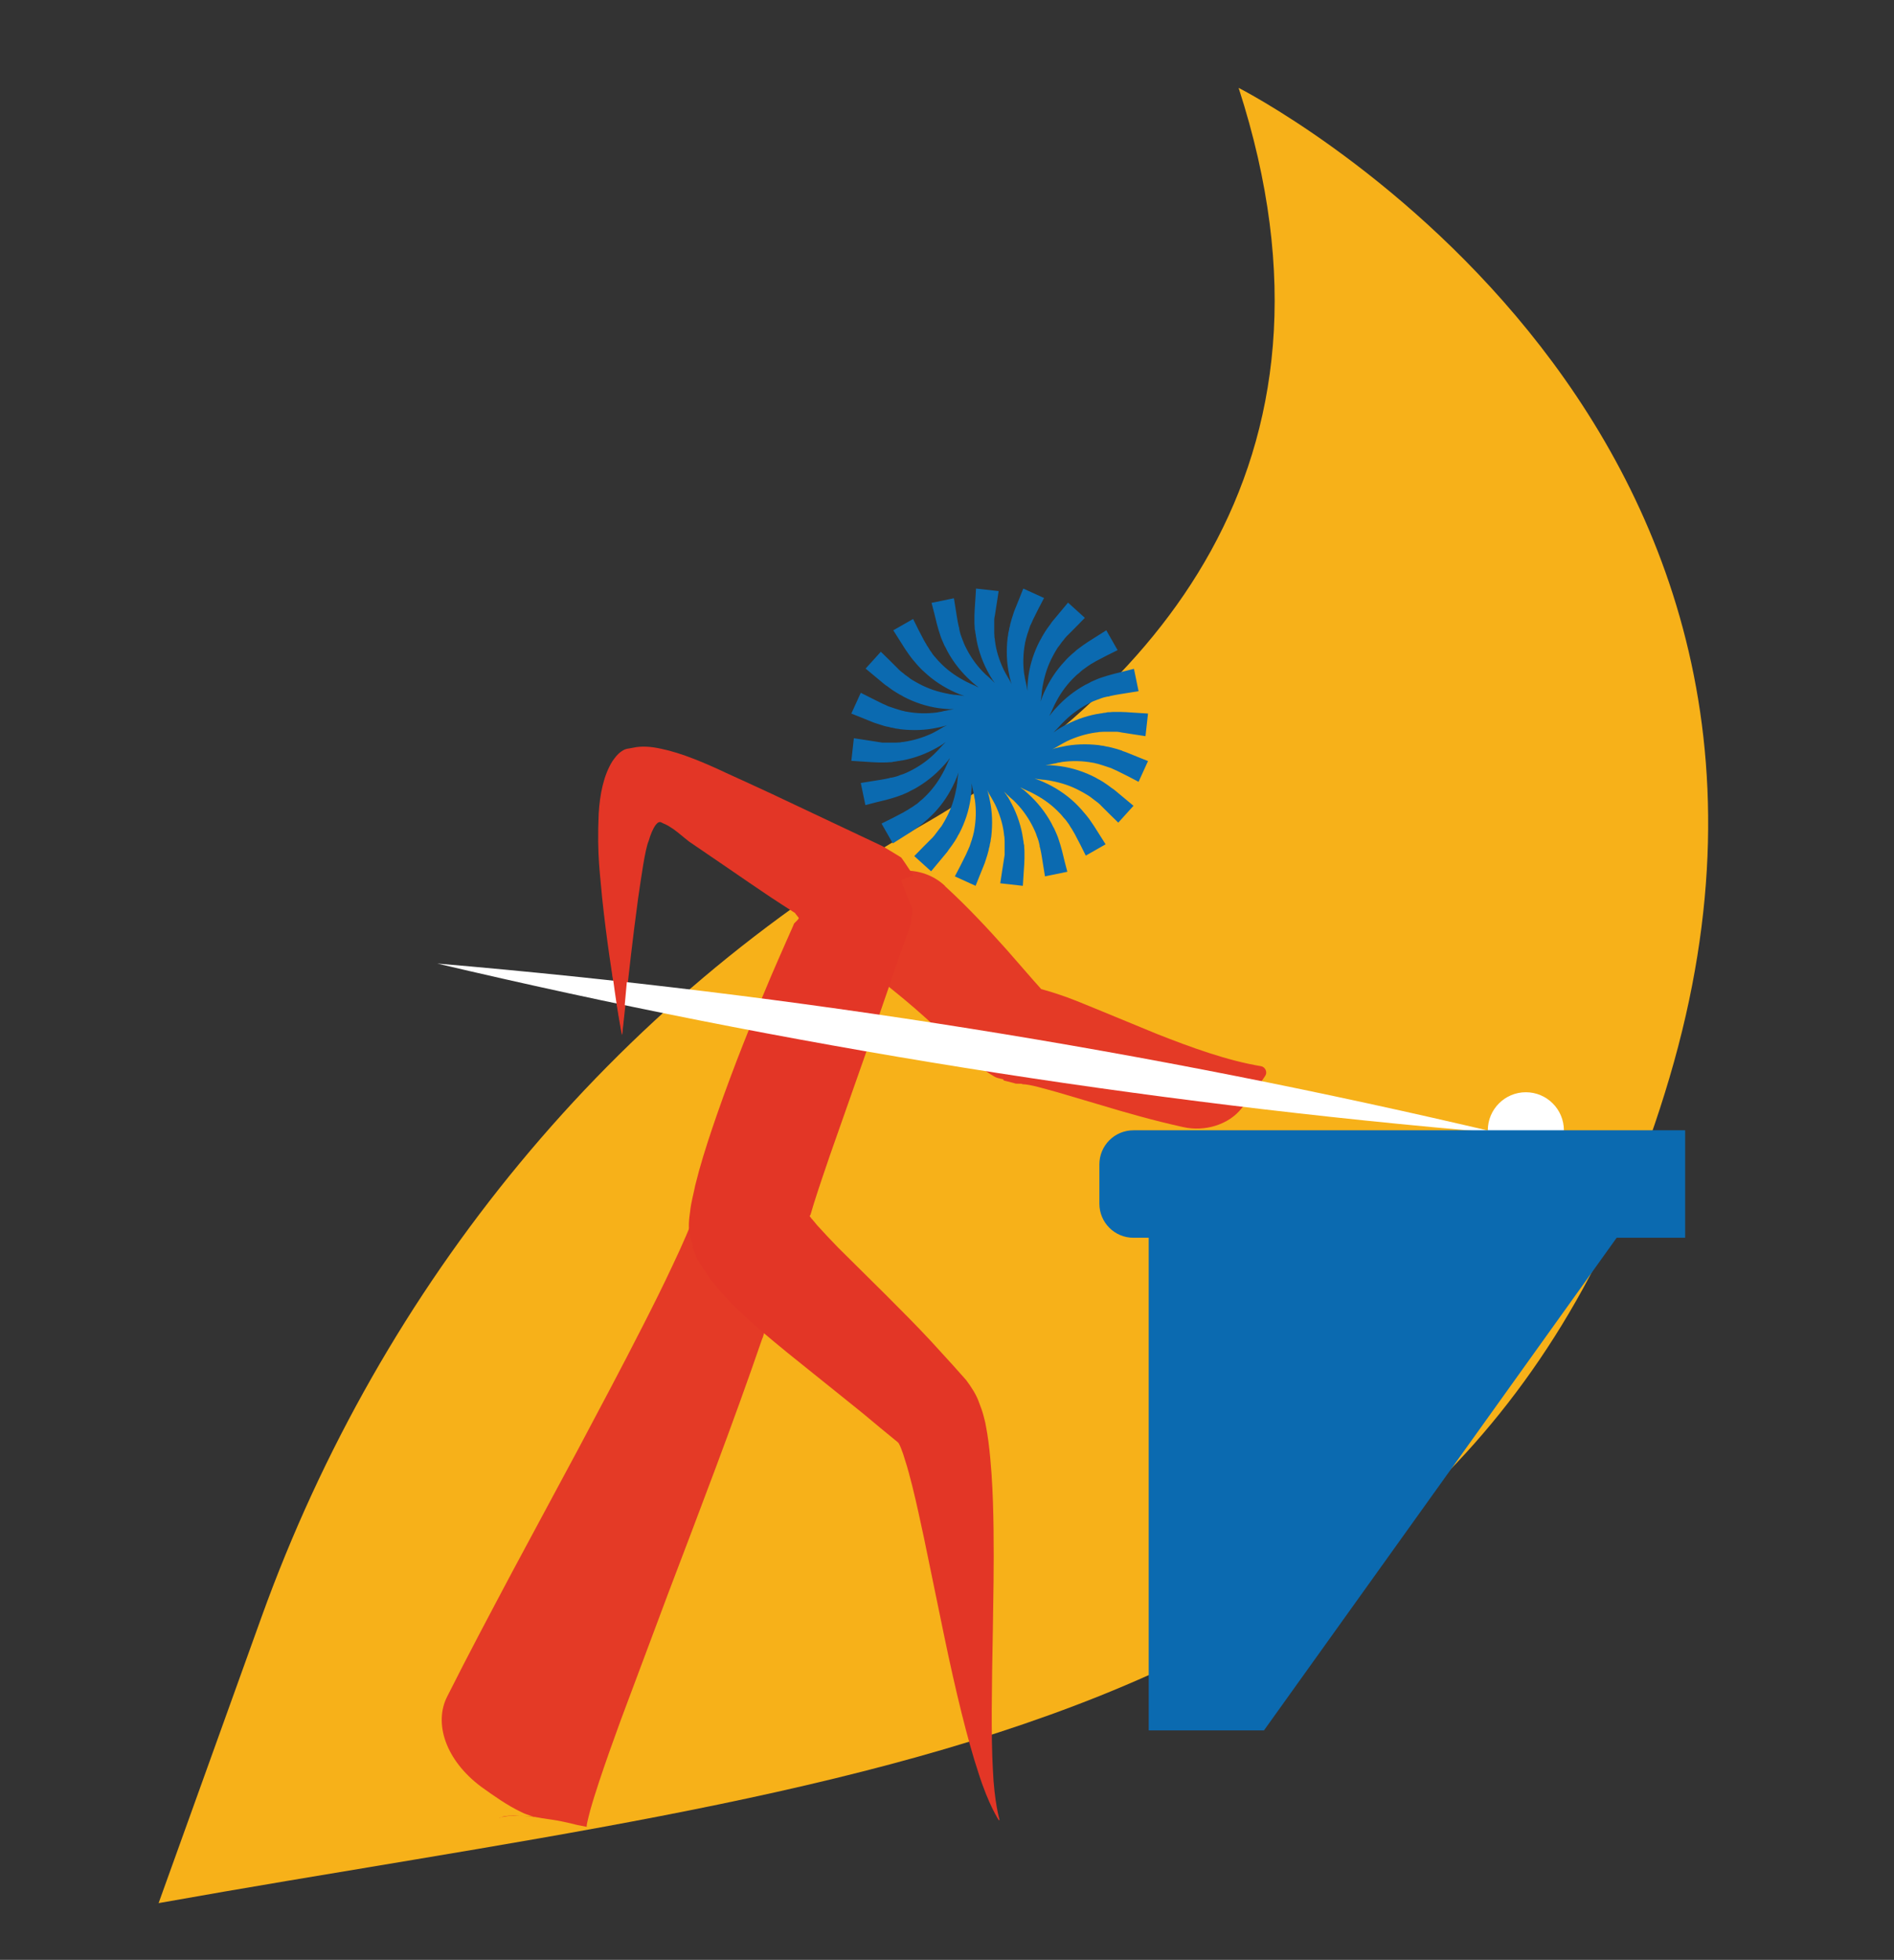
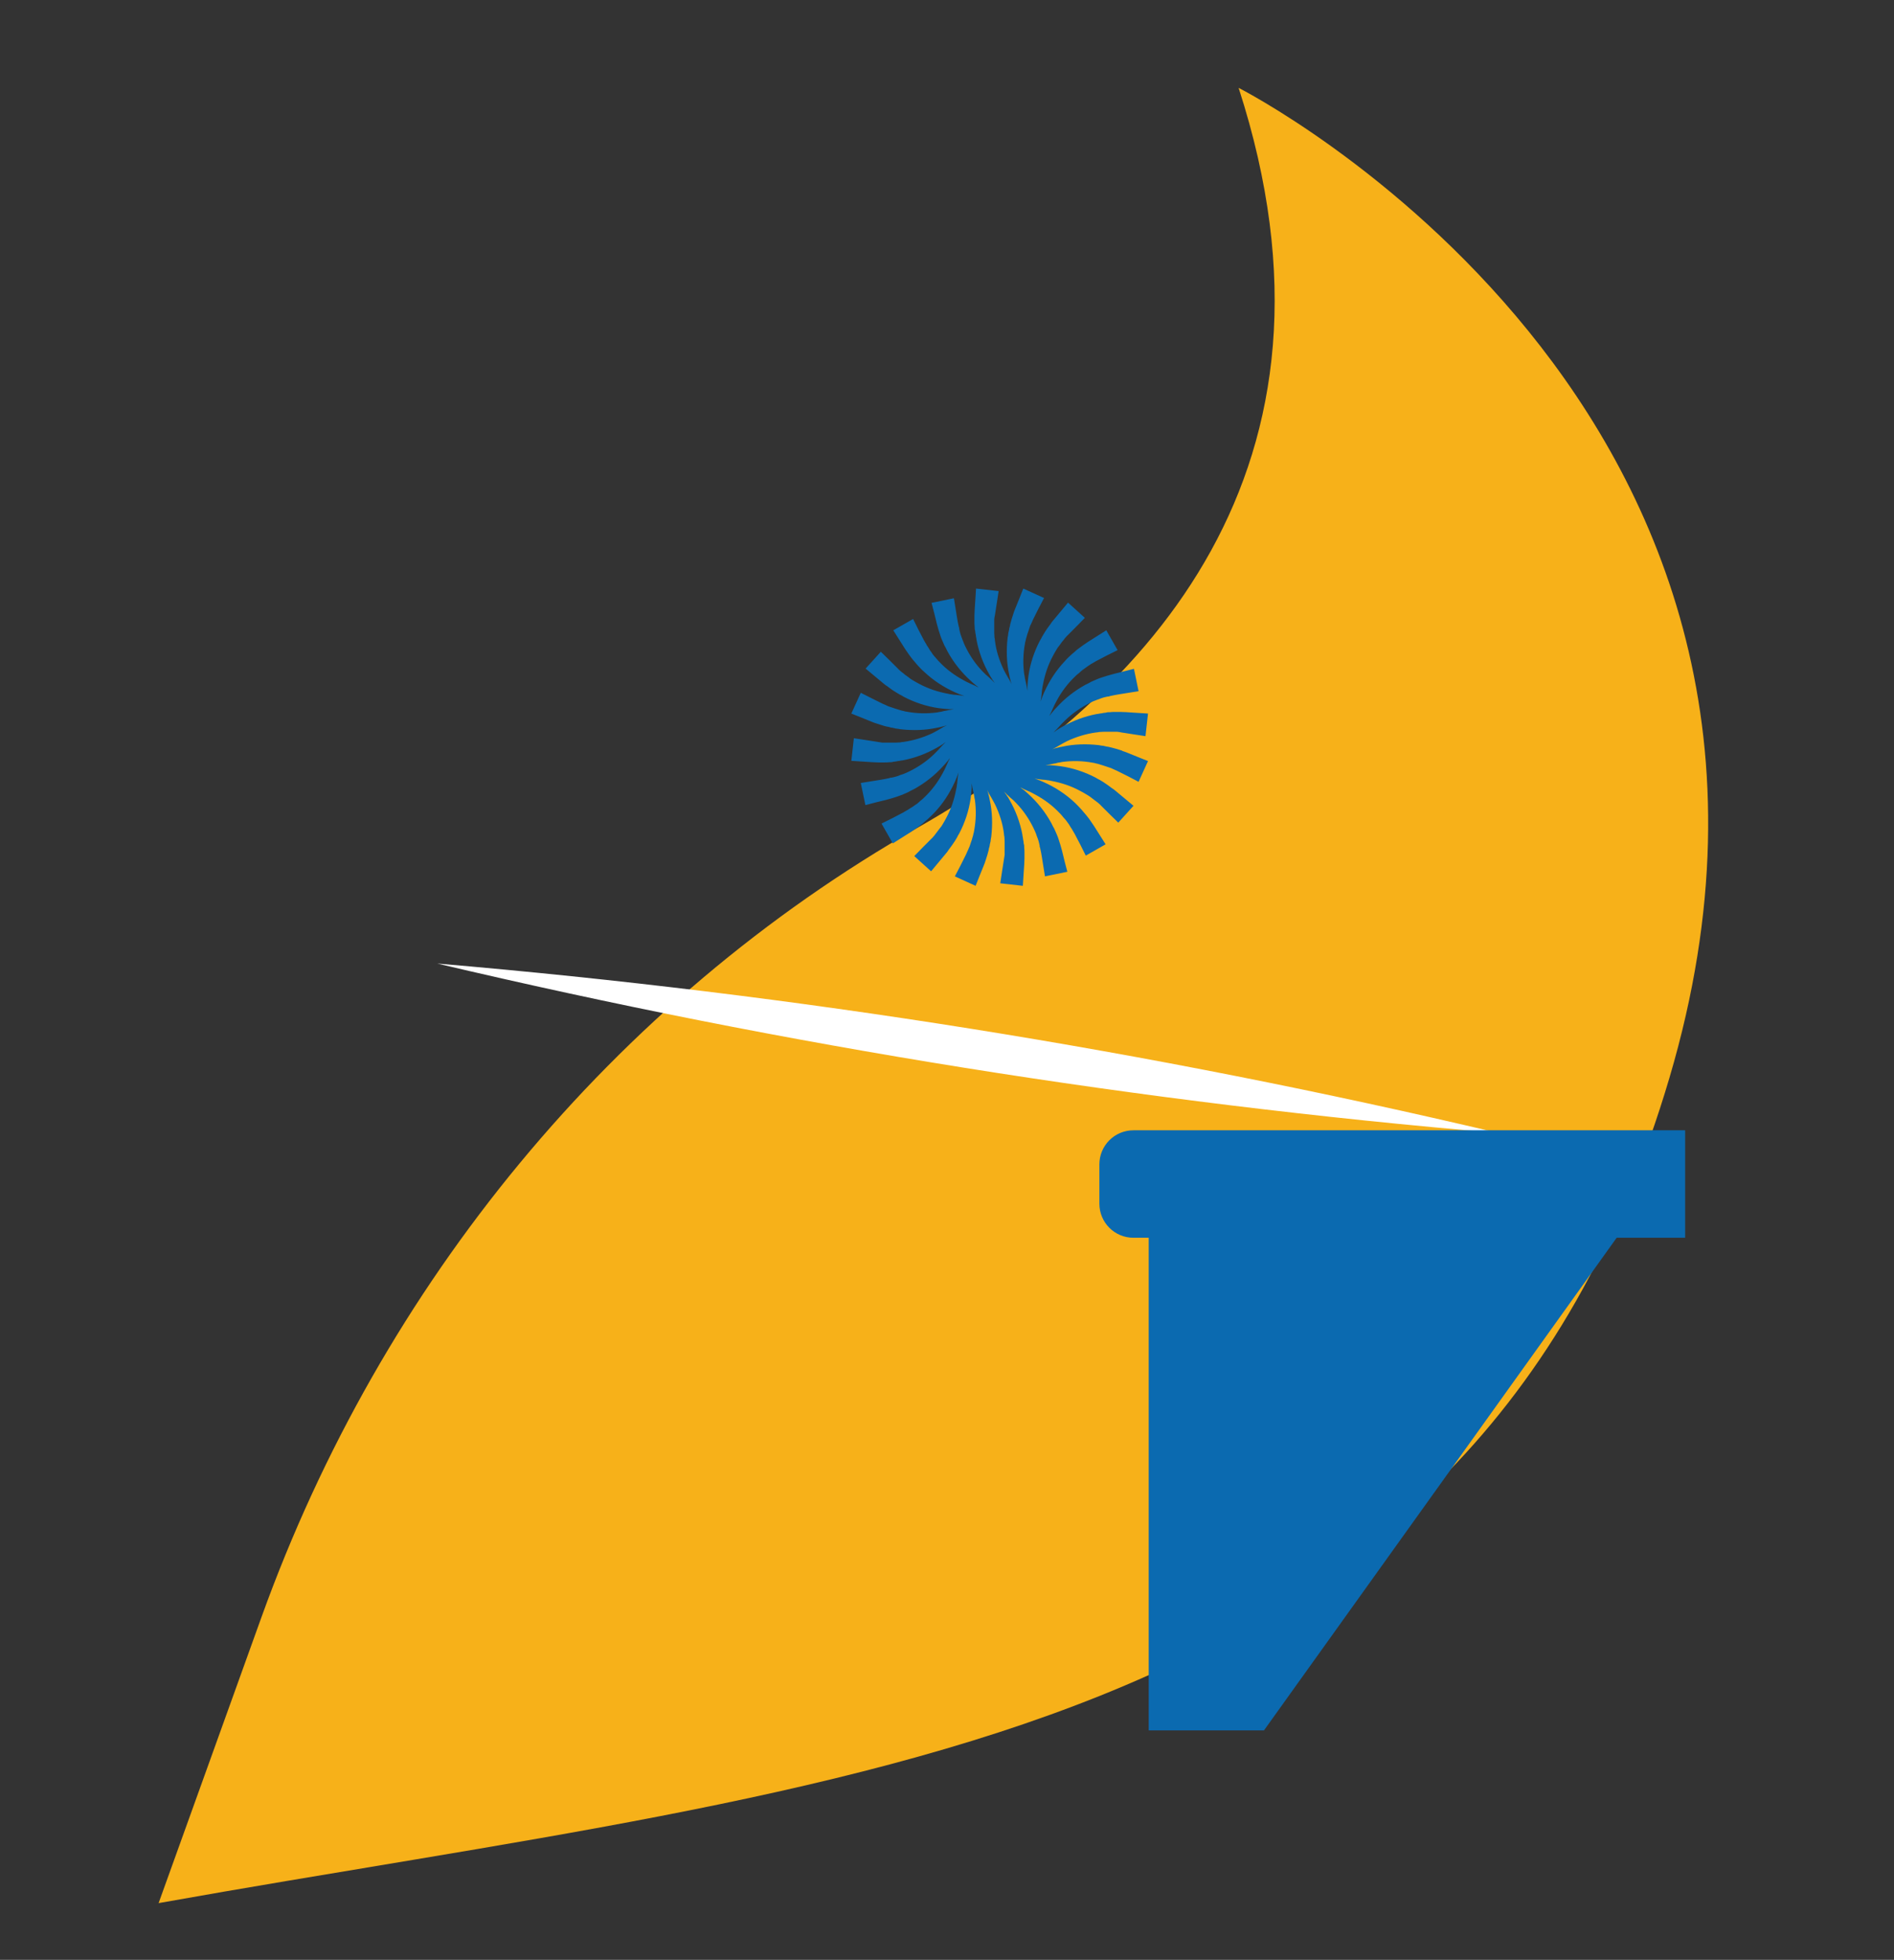
<svg xmlns="http://www.w3.org/2000/svg" id="Layer_1" version="1.1" viewBox="0 0 821.6 849.8">
  <rect x="0" y="0" width="821.6" height="849.8" fill="#333333" stroke="none" />
  <defs>
    <style>
      .st0 {
        fill: #e43a26;
      }

      .st1 {
        fill: #0b6ab0;
      }

      .st2 {
        fill: #fff;
      }

      .st3 {
        fill: #f7b119;
      }

      .st4 {
        fill: #e33626;
      }
    </style>
  </defs>
  <path class="st3" d="M537.3,38.1s273,138.2,186.9,429.2c-86,291-353.4,304-655.4,357.9l44.7-124.2c51.9-144,151.9-266.5,284.9-342.3,99.8-56.9,192.3-155.9,138.9-320.6" />
-   <path class="st0" d="M409.9,384.2c9.6,8.8,18.4,18.2,26.7,27.5l11.7,13.4c4.9,5.4,3.1,3.6,3.5,3.8,11.2,3.1,18.5,6.5,26.7,9.8l23.3,9.6c15.2,6,30.7,11.6,45.2,14,1.8.3,2.9,2.5,1.9,4.1-3,4.6-6.5,9.6-10.4,14.3-5.4,6.8-15.7,10.2-25.3,8-12.7-2.8-25-6.3-36.9-9.9l-17.6-5.2c-5.6-1.5-11.5-3.4-15.3-3.5.3-.4-2.8,0-3.3-.4l-3.1-.8-1.6-.4c-.2-.9-1-.5-1.4-.8-1.1-.2-2.1-.5-3-1.1-1.9-1.1-3.6-2.3-5.3-3.7l-2.5-2c-1-.4-1.2-.9-1.8-1.3-4.1-3.6-7.2-6.5-10.5-9.6-6.4-6-12.5-11.6-18.8-16.8-6.3-5.2-12.6-10.3-19-14.7-6.5-4.4-13-8.6-19.7-12-1.6-.9-1-4.5,1.3-6.6,5-4.7,10.2-9.3,15.5-13.6,13.4-11.2,29.8-11.5,39.7-2.2" />
-   <path class="st0" d="M330.7,580.3c-13,37.8-27.1,74.4-41,111l-20.4,54.5c-3.3,9-6.5,18-9.4,26.7-1.4,4.3-2.8,8.6-3.9,12.6-.5,1.9-1,3.9-1.3,5.3-.2.8-.2,1.3-.2,1.7h0c0,0,.2.2-.1,0l-2.5-.5c-1.8-.3-3.2-.7-4.4-1-2.7-.6-5.4-1.2-8.2-1.6l-4.1-.6-3.2-.6c-2.4-.4-5.4-.4-7.2-.6-1.7-.2-3.3,0-4.8.2-.9,0-1.8.2-2.5.6-.4,0-.6.2-.7.4.2-.5,0-.5,0,0-.6-.3,4.9-1.8,11.8-.9l2.7.3,1.3.2c.4,0,1.1.2.6.1-.9,0-1.6-.4-2.4-.6-1.6-.5-3.2-1-4.7-1.8-6.1-2.9-11.7-6.9-17.3-10.9-15.6-11.6-20.7-27.7-14.8-39.2,9.4-18.7,18.9-36.5,28.4-54.4l28.6-53.2c9.4-17.7,18.8-35.3,27.8-53,4.5-8.8,8.9-17.6,13-26.4,4.1-8.6,8.1-17.7,10.7-25.2.7-2,3.7-2.6,5.8-1.3,4.6,3.1,8.9,7.3,13.2,11.7,10.9,11.2,14.7,30.3,9.3,46.4" />
  <path class="st1" d="M486.8,325.5c-.6-.2-1.6-.5-2.2-.7-.7-.2-1.5-.4-2.2-.6-.5-.1-1.2-.3-1.7-.4-.5,0-1.5-.3-2-.4-.5,0-1.5-.2-2-.3-5.3-.6-10.8-.5-16.1.7-.7.1-1.6.3-2.2.5-.2,0-.7.2-.8.2-.2,0-.9.3-1.2.4,1.1-.5,2.2-1.1,3.3-1.8.4-.2,1.2-.7,1.6-.9.4-.2,1.1-.6,1.5-.8,4-1.9,8.3-3.2,12.6-3.8.3,0,1.1-.1,1.4-.2.6,0,1.4-.1,1.9-.1.4,0,1.3,0,1.7,0,.7,0,1.5,0,2.2,0h1c0,0,.5,0,.5,0h.5c.5,0,1.4.2,1.9.3,1.4.2,8.8,1.4,10.4,1.6l1.1-9.8c-.7,0-8.8-.6-9.3-.6-.8,0-1.8-.1-2.6-.1s-1.6,0-2.3,0c-.7,0-1.6,0-2.3.1-.5,0-1.3,0-1.7.2-.5,0-1.5.2-2,.3-.5,0-1.5.3-2,.3-5.3,1-10.4,2.9-15.1,5.6-.6.3-1.4.8-2,1.2-.2.1-.6.4-.7.5-.1.1-.7.5-1,.7.9-.9,1.8-1.8,2.6-2.7.3-.4.9-1,1.3-1.4.3-.3.9-.9,1.2-1.2,3.2-3.1,6.9-5.6,10.8-7.6.3-.1,1-.5,1.3-.6.5-.2,1.3-.5,1.8-.7.4-.1,1.2-.4,1.6-.6.6-.2,1.5-.5,2.1-.6l.9-.2h.5c0-.1.5-.2.5-.2.5-.1,1.4-.3,1.9-.4,1.4-.3,8.8-1.4,10.4-1.7l-2-9.7c-.6.2-8.5,2.1-9.1,2.3-.8.2-1.8.5-2.5.7-.6.2-1.6.5-2.2.7-.7.2-1.5.5-2.2.8-.4.2-1.2.5-1.6.7-.5.2-1.4.6-1.8.9-.4.2-1.4.7-1.8.9-4.7,2.6-9,6-12.6,10-.5.5-1.1,1.2-1.5,1.7-.1.1-.4.5-.6.7,0,.1-.5.7-.8,1,.6-1.1,1.1-2.2,1.6-3.4.2-.5.6-1.2.8-1.7.2-.4.6-1.1.8-1.5,2.1-3.9,4.8-7.5,8-10.5.2-.2.8-.8,1.1-1,.4-.3,1.1-.9,1.5-1.3.3-.3,1-.8,1.3-1,.5-.4,1.2-.9,1.8-1.3l.8-.5.4-.3.4-.2c.5-.3,1.2-.7,1.7-1,1.2-.7,7.9-4.1,9.4-4.8l-4.9-8.6c-.6.4-7.4,4.7-7.9,5-.7.5-1.5,1-2.2,1.5-.6.4-1.3,1-1.9,1.4-.6.4-1.3,1-1.8,1.5-.3.3-1,.8-1.3,1.1-.4.4-1.1,1-1.5,1.4-.4.4-1.1,1.1-1.4,1.5-3.7,3.9-6.7,8.5-8.9,13.4-.3.6-.6,1.5-.9,2.1,0,.2-.2.6-.3.8,0,.2-.3.8-.4,1.2.2-1.2.4-2.5.5-3.7,0-.5.1-1.3.2-1.8,0-.4.2-1.3.3-1.7.8-4.4,2.2-8.6,4.3-12.5.2-.3.5-1,.7-1.3.3-.5.7-1.2,1-1.7.2-.4.7-1.1,1-1.4.4-.5.9-1.2,1.3-1.8l.6-.7.3-.4.3-.4c.4-.4.9-1.1,1.3-1.4,1-1,6.3-6.3,7.4-7.5l-7.3-6.6c-.4.5-5.6,6.7-6,7.2-.5.6-1.2,1.4-1.6,2.1-.4.6-1,1.3-1.4,1.9-.4.6-.9,1.3-1.3,2-.2.4-.7,1.1-.9,1.5-.2.5-.7,1.3-1,1.8-.2.4-.7,1.4-.9,1.8-2.3,4.9-3.8,10.1-4.3,15.5,0,.7-.2,1.6-.2,2.3,0,.2,0,.7,0,.9,0,.2,0,.9,0,1.3-.2-1.2-.4-2.5-.7-3.7-.1-.5-.3-1.3-.4-1.8,0-.4-.2-1.3-.3-1.7-.6-4.4-.5-8.9.3-13.2,0-.3.2-1.1.3-1.4.1-.5.3-1.4.5-1.9.1-.4.3-1.2.5-1.6.2-.6.5-1.5.7-2.1l.3-.9.2-.4.2-.4c.2-.5.6-1.3.8-1.8.6-1.3,4-8,4.8-9.4l-9-4.1c-.2.6-3.3,8.2-3.5,8.7-.3.8-.7,1.7-.9,2.5-.2.6-.5,1.6-.7,2.2-.2.7-.4,1.5-.6,2.2,0,.5-.3,1.2-.4,1.7,0,.5-.3,1.5-.4,2,0,.5-.2,1.5-.3,2-.6,5.3-.5,10.8.7,16.1.1.7.3,1.6.5,2.2,0,.2.2.7.2.8,0,.2.3.9.4,1.2-.5-1.1-1.1-2.2-1.8-3.3-.2-.4-.7-1.2-.9-1.6-.2-.4-.6-1.1-.8-1.5-1.9-4-3.3-8.3-3.8-12.6,0-.3-.1-1.1-.2-1.4,0-.6-.1-1.4-.1-1.9,0-.4,0-1.3,0-1.7,0-.7,0-1.5,0-2.2v-1c0,0,0-.5,0-.5v-.5c0-.5.2-1.4.3-1.9.2-1.4,1.4-8.8,1.6-10.4l-9.8-1.1c0,.7-.6,8.8-.6,9.3,0,.8-.1,1.8-.1,2.6s0,1.6,0,2.3c0,.7,0,1.6.1,2.3,0,.5,0,1.3.2,1.7,0,.5.2,1.5.3,2,0,.5.3,1.5.3,2,1,5.3,2.9,10.4,5.6,15.1.3.6.8,1.4,1.2,2,0,.2.4.6.5.7,0,.1.5.7.7,1-.9-.9-1.8-1.8-2.7-2.6-.4-.3-1-.9-1.4-1.2-.3-.3-.9-.9-1.2-1.2-3.1-3.2-5.6-6.9-7.5-10.8-.1-.3-.5-1-.6-1.3-.2-.5-.5-1.3-.7-1.8-.2-.4-.4-1.2-.6-1.6-.2-.6-.5-1.5-.6-2.1l-.2-.9v-.5c-.1,0-.2-.5-.2-.5-.1-.5-.3-1.4-.4-1.9-.3-1.4-1.4-8.8-1.7-10.4l-9.7,2c.2.6,2.2,8.5,2.3,9.1.2.8.5,1.8.7,2.5.2.6.5,1.6.7,2.2.2.7.5,1.5.8,2.2.2.4.5,1.2.7,1.6.2.5.6,1.4.9,1.8.2.4.7,1.4.9,1.8,2.6,4.7,6,9,10,12.6.5.5,1.2,1.1,1.7,1.5.1.1.5.4.7.6.1,0,.7.5,1,.8-1.1-.6-2.2-1.1-3.4-1.6-.5-.2-1.2-.6-1.7-.8-.4-.2-1.1-.6-1.5-.8-3.9-2.1-7.5-4.8-10.5-8-.2-.2-.8-.8-1-1.1-.4-.4-.9-1.1-1.3-1.5-.3-.3-.8-1-1-1.4-.4-.5-.9-1.2-1.2-1.8l-.5-.8-.3-.4-.2-.4c-.3-.5-.7-1.2-1-1.7-.7-1.2-4.1-7.9-4.8-9.4l-8.6,4.9c.4.6,4.7,7.4,5,7.9.5.7,1,1.5,1.5,2.2.4.5.9,1.3,1.4,1.9.5.6,1,1.3,1.5,1.8.3.3.8,1,1.1,1.3.4.4,1,1.1,1.4,1.5.3.3,1.1,1.1,1.5,1.4,3.9,3.7,8.5,6.7,13.4,8.9.6.3,1.5.6,2.1.9.2,0,.6.2.8.3.2,0,.8.3,1.2.4-1.2-.2-2.5-.4-3.7-.5-.5,0-1.3-.1-1.8-.2-.4,0-1.3-.2-1.7-.3-4.4-.8-8.6-2.2-12.5-4.3-.3-.2-1-.5-1.3-.7-.5-.3-1.2-.7-1.7-1-.4-.2-1.1-.7-1.4-1-.5-.4-1.2-.9-1.8-1.3l-.7-.6-.4-.3-.4-.3c-.4-.4-1.1-.9-1.4-1.3-1-1-6.3-6.3-7.5-7.4l-6.6,7.3c.5.4,6.7,5.6,7.2,6,.6.5,1.4,1.2,2.1,1.6.6.4,1.3,1,1.9,1.4.6.4,1.3.9,2,1.3.4.2,1.1.7,1.5.9.5.2,1.3.7,1.8,1,.4.2,1.4.7,1.8.9,4.9,2.3,10.1,3.8,15.5,4.3.7,0,1.6.2,2.3.2.2,0,.7,0,.9,0,.2,0,.9,0,1.3,0-1.2.2-2.5.4-3.7.7-.5,0-1.3.3-1.8.4-.4,0-1.3.2-1.7.3-4.4.6-8.9.5-13.2-.3-.3,0-1.1-.2-1.4-.3-.5-.1-1.4-.3-1.9-.5-.4-.1-1.2-.4-1.6-.5-.6-.2-1.5-.5-2.1-.7l-.9-.3-.5-.2-.4-.2c-.5-.2-1.3-.6-1.8-.8-1.3-.6-8-4-9.4-4.7l-4.1,9c.6.2,8.2,3.3,8.7,3.5.8.3,1.7.7,2.5.9.6.2,1.6.5,2.2.7.7.2,1.5.5,2.2.6.5,0,1.2.3,1.7.4.5,0,1.5.3,2,.4.5,0,1.5.2,2,.3,5.3.6,10.8.5,16.1-.7.7-.1,1.6-.3,2.2-.5.2,0,.7-.2.8-.2.2,0,.8-.3,1.2-.4-1.1.5-2.2,1.1-3.3,1.8-.4.2-1.2.7-1.6.9-.4.2-1.1.6-1.5.8-4,1.9-8.3,3.2-12.6,3.8-.3,0-1.1.1-1.4.2-.6,0-1.4.1-1.9.1-.4,0-1.3,0-1.7,0-.7,0-1.5,0-2.2,0h-1c0,0-.5,0-.5,0h-.5c-.5-.1-1.4-.2-1.9-.3-1.4-.2-8.8-1.4-10.4-1.6l-1.1,9.8c.7,0,8.8.6,9.3.6.8,0,1.8.1,2.6.1.7,0,1.7,0,2.3,0,.7,0,1.6,0,2.3-.1.5,0,1.3,0,1.7-.2.5,0,1.5-.2,2-.3.5,0,1.5-.3,2-.3,5.3-1,10.4-2.9,15.1-5.6.6-.3,1.4-.8,2-1.2.2,0,.6-.4.7-.5.1,0,.7-.5,1-.7-.9.9-1.8,1.8-2.6,2.7-.3.4-.9,1-1.3,1.4-.3.3-.9.9-1.2,1.2-3.2,3.1-6.9,5.6-10.8,7.5-.3.1-1,.5-1.3.6-.5.2-1.3.6-1.8.7-.4.1-1.2.4-1.6.6-.6.2-1.5.5-2.1.6l-.9.2h-.5c0,.1-.5.2-.5.2-.5.1-1.4.3-1.9.4-1.4.3-8.8,1.4-10.4,1.7l2,9.6c.6-.2,8.5-2.2,9.1-2.3.8-.2,1.8-.5,2.5-.7.6-.2,1.6-.5,2.2-.7.7-.2,1.5-.6,2.2-.8.4-.2,1.2-.5,1.6-.7.5-.2,1.4-.6,1.8-.9.4-.2,1.4-.7,1.8-.9,4.7-2.6,9-6,12.6-10,.5-.5,1.1-1.2,1.5-1.7.1-.1.4-.5.6-.7,0-.1.5-.7.8-1-.6,1.1-1.1,2.2-1.6,3.4-.2.5-.6,1.2-.8,1.7-.2.4-.6,1.1-.8,1.5-2.1,3.9-4.8,7.5-8,10.5-.2.2-.8.8-1.1,1-.4.3-1.1.9-1.5,1.3-.3.3-1,.8-1.4,1-.5.4-1.2.9-1.8,1.2l-.8.5-.4.3-.4.2c-.5.3-1.2.7-1.7,1-1.2.7-7.9,4.1-9.4,4.8l4.9,8.6c.6-.4,7.4-4.7,7.9-5,.7-.5,1.5-1,2.2-1.5.5-.4,1.3-.9,1.9-1.4.6-.4,1.3-1,1.8-1.5.3-.3,1-.8,1.3-1.1.4-.4,1.1-1,1.5-1.4.3-.3,1.1-1.1,1.4-1.4,3.7-3.9,6.7-8.5,8.9-13.4.3-.6.6-1.5.9-2.1,0-.2.2-.6.3-.8,0-.2.3-.8.4-1.2-.2,1.2-.4,2.5-.5,3.7,0,.5-.1,1.3-.2,1.8,0,.4-.2,1.3-.3,1.7-.8,4.4-2.2,8.6-4.3,12.5-.2.3-.5,1-.7,1.3-.3.5-.7,1.2-1,1.7-.2.4-.7,1.1-1,1.4-.4.5-.9,1.2-1.3,1.7l-.6.8-.3.4-.3.4c-.4.4-.9,1.1-1.3,1.4-1,1-6.3,6.3-7.4,7.5l7.3,6.6c.4-.5,5.6-6.7,6-7.2.5-.6,1.2-1.4,1.6-2.1.4-.6,1-1.3,1.4-1.9.4-.6.9-1.3,1.3-1.9.2-.4.7-1.1.9-1.5.2-.5.7-1.3,1-1.8.2-.4.7-1.4.9-1.8,2.3-4.9,3.8-10.1,4.3-15.5,0-.7.2-1.6.2-2.3,0-.2,0-.7,0-.9,0-.2,0-.9,0-1.3.2,1.2.4,2.5.7,3.7.1.5.3,1.3.4,1.8,0,.4.2,1.3.3,1.7.6,4.4.5,8.9-.3,13.2,0,.3-.2,1.1-.3,1.4-.1.5-.3,1.4-.5,1.9-.1.4-.3,1.2-.5,1.6-.2.6-.5,1.5-.7,2.1l-.4.9-.2.5-.2.4c-.2.5-.6,1.3-.8,1.8-.6,1.3-4,8-4.8,9.4l9,4.1c.2-.6,3.3-8.2,3.5-8.7.3-.8.7-1.7.9-2.5.2-.6.5-1.6.7-2.2.2-.7.4-1.5.6-2.2,0-.5.3-1.2.4-1.7,0-.5.3-1.5.4-2,0-.5.2-1.5.3-2,.6-5.3.5-10.8-.7-16.1-.1-.7-.3-1.6-.5-2.2,0-.2-.2-.7-.2-.8,0-.2-.3-.9-.4-1.2.5,1.1,1.1,2.2,1.8,3.3.2.4.7,1.2.9,1.6.2.4.6,1.1.8,1.5,1.9,4,3.3,8.3,3.8,12.6,0,.3.1,1.1.2,1.4,0,.5.1,1.4.1,1.9,0,.4,0,1.3,0,1.7,0,.7,0,1.5,0,2.2v1c0,0,0,.5,0,.5v.5c-.1.5-.2,1.4-.3,1.9-.2,1.4-1.4,8.8-1.6,10.4l9.8,1.1c0-.7.6-8.8.6-9.3,0-.8.1-1.8.1-2.6s0-1.6,0-2.3c0-.7,0-1.6-.1-2.3,0-.5,0-1.3-.2-1.7,0-.5-.2-1.5-.3-2,0-.5-.3-1.5-.3-2-1-5.3-2.9-10.4-5.6-15.1-.3-.6-.8-1.4-1.2-1.9,0-.2-.4-.6-.5-.7,0-.1-.5-.7-.7-1,.9.9,1.8,1.8,2.7,2.6.4.3,1,.9,1.4,1.2.3.3.9.9,1.2,1.2,3.1,3.2,5.6,6.9,7.5,10.8.1.3.5,1,.6,1.3.2.5.6,1.3.7,1.8.2.4.4,1.2.6,1.6.2.6.5,1.5.6,2.1l.2.9v.5c.1,0,.2.5.2.5.1.5.3,1.4.4,1.9.3,1.4,1.4,8.8,1.7,10.4l9.7-2c-.2-.6-2.2-8.5-2.3-9.1-.2-.8-.5-1.8-.7-2.5-.2-.7-.5-1.6-.7-2.2-.2-.7-.5-1.5-.8-2.2-.2-.4-.5-1.2-.7-1.6-.2-.5-.6-1.4-.9-1.8-.2-.4-.7-1.4-.9-1.8-2.6-4.7-6-9-10-12.6-.5-.4-1.2-1.1-1.7-1.5-.1-.1-.5-.4-.7-.5-.1-.1-.7-.5-1-.8,1.1.6,2.2,1.1,3.4,1.6.5.2,1.2.5,1.7.8.4.2,1.1.6,1.5.8,3.9,2.1,7.5,4.8,10.5,8,.2.2.8.8,1,1.1.3.4.9,1.1,1.3,1.5.3.3.8,1,1,1.3.4.5.9,1.2,1.2,1.8l.5.8.3.4.2.4c.3.5.7,1.2,1,1.7.7,1.2,4.1,7.9,4.8,9.4l8.6-4.9c-.4-.6-4.7-7.4-5-7.9-.5-.7-1-1.5-1.5-2.2-.4-.6-.9-1.3-1.4-1.9-.5-.6-1-1.3-1.5-1.8-.3-.3-.8-1-1.1-1.3-.4-.4-1-1.1-1.4-1.5s-1.1-1.1-1.4-1.4c-3.9-3.7-8.5-6.7-13.4-8.9-.6-.3-1.5-.6-2.1-.9-.2,0-.6-.2-.8-.3-.2,0-.8-.3-1.2-.4,1.2.2,2.5.4,3.7.5.5,0,1.4.1,1.8.2.4,0,1.3.2,1.7.3,4.4.8,8.6,2.2,12.5,4.3.3.2,1,.5,1.3.7.5.3,1.2.7,1.7,1,.4.2,1.1.7,1.4.9.5.4,1.2.9,1.7,1.3l.8.6.4.3.4.3c.4.4,1.1.9,1.4,1.3,1,1,6.3,6.3,7.5,7.4l6.6-7.3c-.5-.4-6.7-5.6-7.2-6-.6-.5-1.4-1.2-2.1-1.6-.6-.4-1.3-1-1.9-1.4-.6-.4-1.3-.9-1.9-1.3-.4-.2-1.1-.7-1.5-.9-.5-.2-1.3-.7-1.8-1-.4-.2-1.4-.7-1.8-.9-4.9-2.3-10.1-3.8-15.5-4.3-.7,0-1.6-.2-2.3-.2-.2,0-.7,0-.9,0-.2,0-.9,0-1.3,0,1.2-.2,2.5-.4,3.7-.7.5,0,1.3-.3,1.8-.4.4,0,1.3-.2,1.7-.3,4.4-.6,8.9-.5,13.2.3.3,0,1.1.2,1.4.3.5.1,1.4.3,1.9.5.4.1,1.2.4,1.6.5.6.2,1.5.5,2.1.7l.9.3.5.2.4.2c.5.2,1.3.6,1.8.8,1.3.6,8,4,9.4,4.8l4.1-9c-.6-.2-8.2-3.3-8.7-3.5-.8-.3-1.7-.7-2.5-.9" />
-   <path class="st4" d="M433.3,789.3s-4.5-6.7-8.9-20.7c-4.6-13.9-9.7-34.5-15-60.1-2.6-12.7-5.5-26.7-8.6-41.7-1.6-7.4-3.2-15-5.1-22.6-1-3.8-1.9-7.5-3.1-11.1-.5-1.8-1.1-3.5-1.7-5-.3-.8-.6-1.5-.9-2-.2-.4-.3-.5-.5-.7-4.9-4-9.9-8.1-15-12.4-7-5.6-14.1-11.4-21.4-17.2-7.4-5.9-15-12-23-18.8-3.9-3.4-8-7.1-12.2-11.2l-3.1-3.3-1.6-1.7-2-2.4c-3.5-3.9-5.9-8.1-8.7-12.3l-2-4.9c.3-1.9-.9-3.5-1.1-5.3-1-3.5-.5-7.2,0-10.9.4-3.7,1.5-7.5,2.2-11.1l1.7-6.5c2.3-8.2,4.9-16,7.6-23.8,7.4-21.3,15.5-41.3,23.7-60.6,2.1-4.8,4.1-9.5,6.2-14.2l3.1-7c.2-.4.6-1.5.6-1.4l.2-.2.3-.3c.4-.3.8-.8,1.3-1.4.5-.6-.2-.8-.5-1.4l-.5-.6-.3-.4c0,0-.1-.1-.1-.2l-1.1-.7c-3.3-2.1-6.5-4.2-9.7-6.3-6.2-4.2-12.3-8.3-18.2-12.4-5.8-4-11.5-7.8-17-11.6-2.7-2.1-4.3-3.6-6.8-5.4-1.2-.8-2.5-1.7-4-2.3-.7-.2-1.5-1-2.2-.7-.7.2-1,.7-1.4,1.1-1.4,1.9-2.3,4.3-3.1,7-1.6,3.6-3.3,16.2-4.6,25-2.5,18.4-4.1,33.3-5.2,43.4-1.1,10.1-1.7,15.6-1.7,15.6,0,0-1-5.5-2.7-15.5-1.6-10.1-4-24.9-6-43.8-.8-9.9-2.3-18-1.5-36.5.5-8.3,2.1-16.6,6-22.8,1.1-1.5,2.1-3,3.9-4.2,1.9-1.4,3.1-1.1,5.1-1.6,3.7-.8,7.8-.5,12.2.5,8.8,1.8,19.1,6.2,28.2,10.5,6.3,2.9,12.8,5.8,19.4,8.9,15.4,7.3,31.6,14.9,48.3,22.8l5.5,3.3c.9.6,1.9,1.1,2.7,1.7l1.4,2,2.8,4.2.7,1,.2.3h0c0,.1,0,.2,0,.2h0c-10.6,4-2.9,1.2-5.3,2.1l.2.5.8,2.1c1.3,3.3,2.6,6.5,4,9.8l-.7,6.4c-.5,2.2-1.5,4.4-2.3,6.6-1.4,4-2.9,8.1-4.3,12.2l-2.4,7.2c-1.7,4.8-3.3,9.6-5,14.5-6.8,19.3-13.8,39.3-21,59.7-2.5,7.3-5,14.6-7.1,21.3l-1.4,4.7c0,.2,0,0-.1.2,0,0-.2.1-.2.2,0,0,0,.2-.1.2,0,0,0,0,0,0l.4.5c.2.4.6.8.9,1.1l1.9,2.3c2.9,3.2,5.9,6.4,9.2,9.8,6.9,6.8,13.7,13.6,20.4,20.2,6.8,6.8,13.6,13.6,20,20.5,3.2,3.5,6.3,6.9,9.4,10.3l5.7,6.4c2.3,3.1,4.5,6.4,5.7,10,.7,1.8,1.4,3.7,1.8,5.3.4,1.6.8,2.9,1,4.2.5,2.6.9,5,1.2,7.4.6,4.7,1,9.2,1.3,13.5.6,8.6.8,16.8.9,24.6.2,15.6-.1,29.9-.3,42.9-.5,26-.8,46.7,0,60.9.6,14.3,2.9,21.9,2.9,21.9" />
  <path class="st2" d="M189.7,417.8c155,13.2,309,37.7,460.4,73.5-155-13.1-309-37.8-460.4-73.5" />
-   <path class="st4" d="M375,387.7s-11.7-3.4-29.9-11.4c-9.1-3.9-19.7-8.9-31.4-14.5-5.9-2.8-11.9-5.6-18.2-8.6-3.1-1.4-6.3-2.8-9.4-4.1-1.5-.5-3.2-1.3-4.5-1.6-.9-.2-.9-.2-.9-.2h0s0,0,0,0c0,.1,0-.3-.1.5-.2.8-.4,1.5-.6,2.4-.7,3.2-1.2,6.8-1.7,10.2-.9,6.9-1.6,13.8-2.3,20.4-1.2,12.9-2.3,24.9-3.2,35.3-1.8,19.4-3,32.8-3,32.8,0,0-2.5-12.4-4.9-32.7-1.1-10.1-2.3-22.2-2.8-35.8-.2-6.8-.3-13.9.1-21.5.2-3.8.5-7.6,1.2-11.8.1-1,.4-2.1.6-3.2.1-1,.8-3.3,1.5-4.9,1.1-3.6,3.3-6.5,6.1-8.4.9-.6,1.8-1,2.8-1.2.9-.3,1.7-.3,2.5-.4,3.4.7,8.1,1.5,10,2.4,2.3.7,3.9,1.6,5.8,2.4,3.6,1.7,6.9,3.5,10.1,5.3,6.3,3.6,12.1,7.3,17.6,10.9,10.9,7.2,20.4,14,28.4,19.7,15.9,11.4,26.1,18.1,26.1,18.1" />
-   <path class="st2" d="M678.4,490.1c0,9.1-7.4,16.5-16.5,16.5s-16.5-7.4-16.5-16.5,7.4-16.5,16.5-16.5,16.5,7.4,16.5,16.5" />
  <polygon class="st1" points="548.3 750.3 498.3 750.3 498.3 505.7 723.5 505.7 548.3 750.3" />
  <path class="st1" d="M731,536.7h-239.3c-8.2,0-14.8-6.6-14.8-14.8v-17c0-8.2,6.6-14.8,14.8-14.8h239.3v46.6Z" />
</svg>